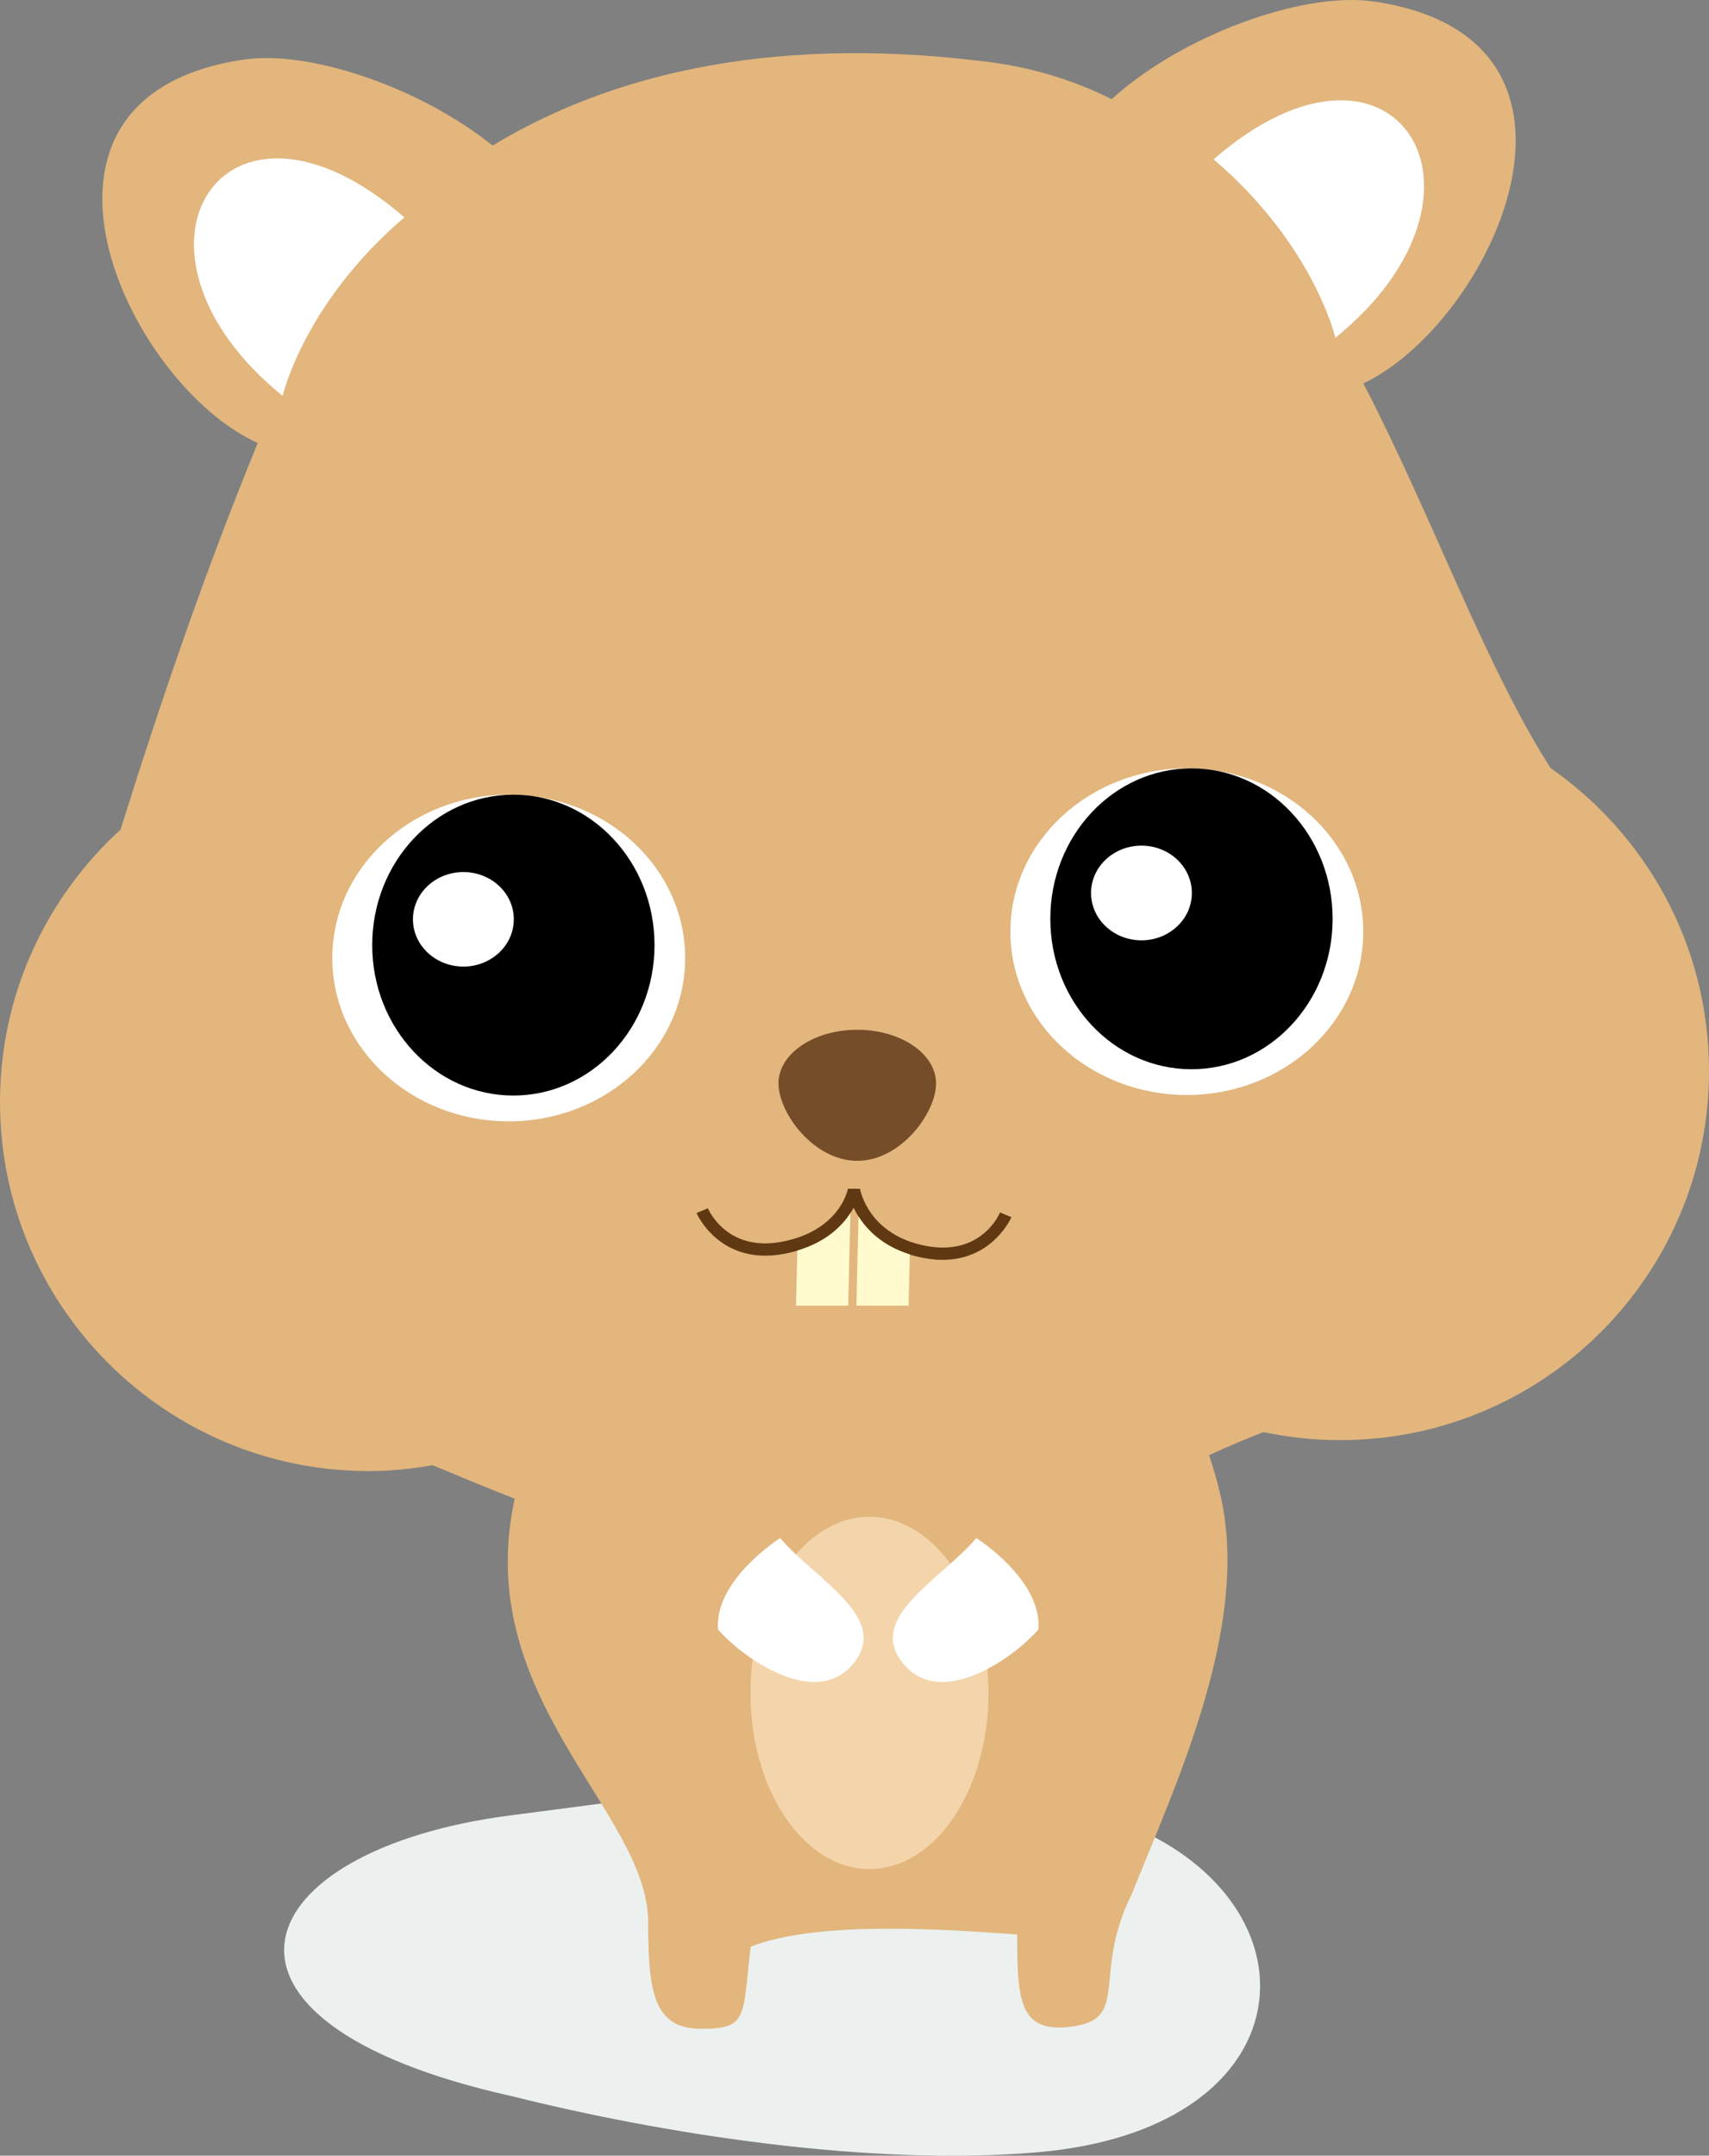
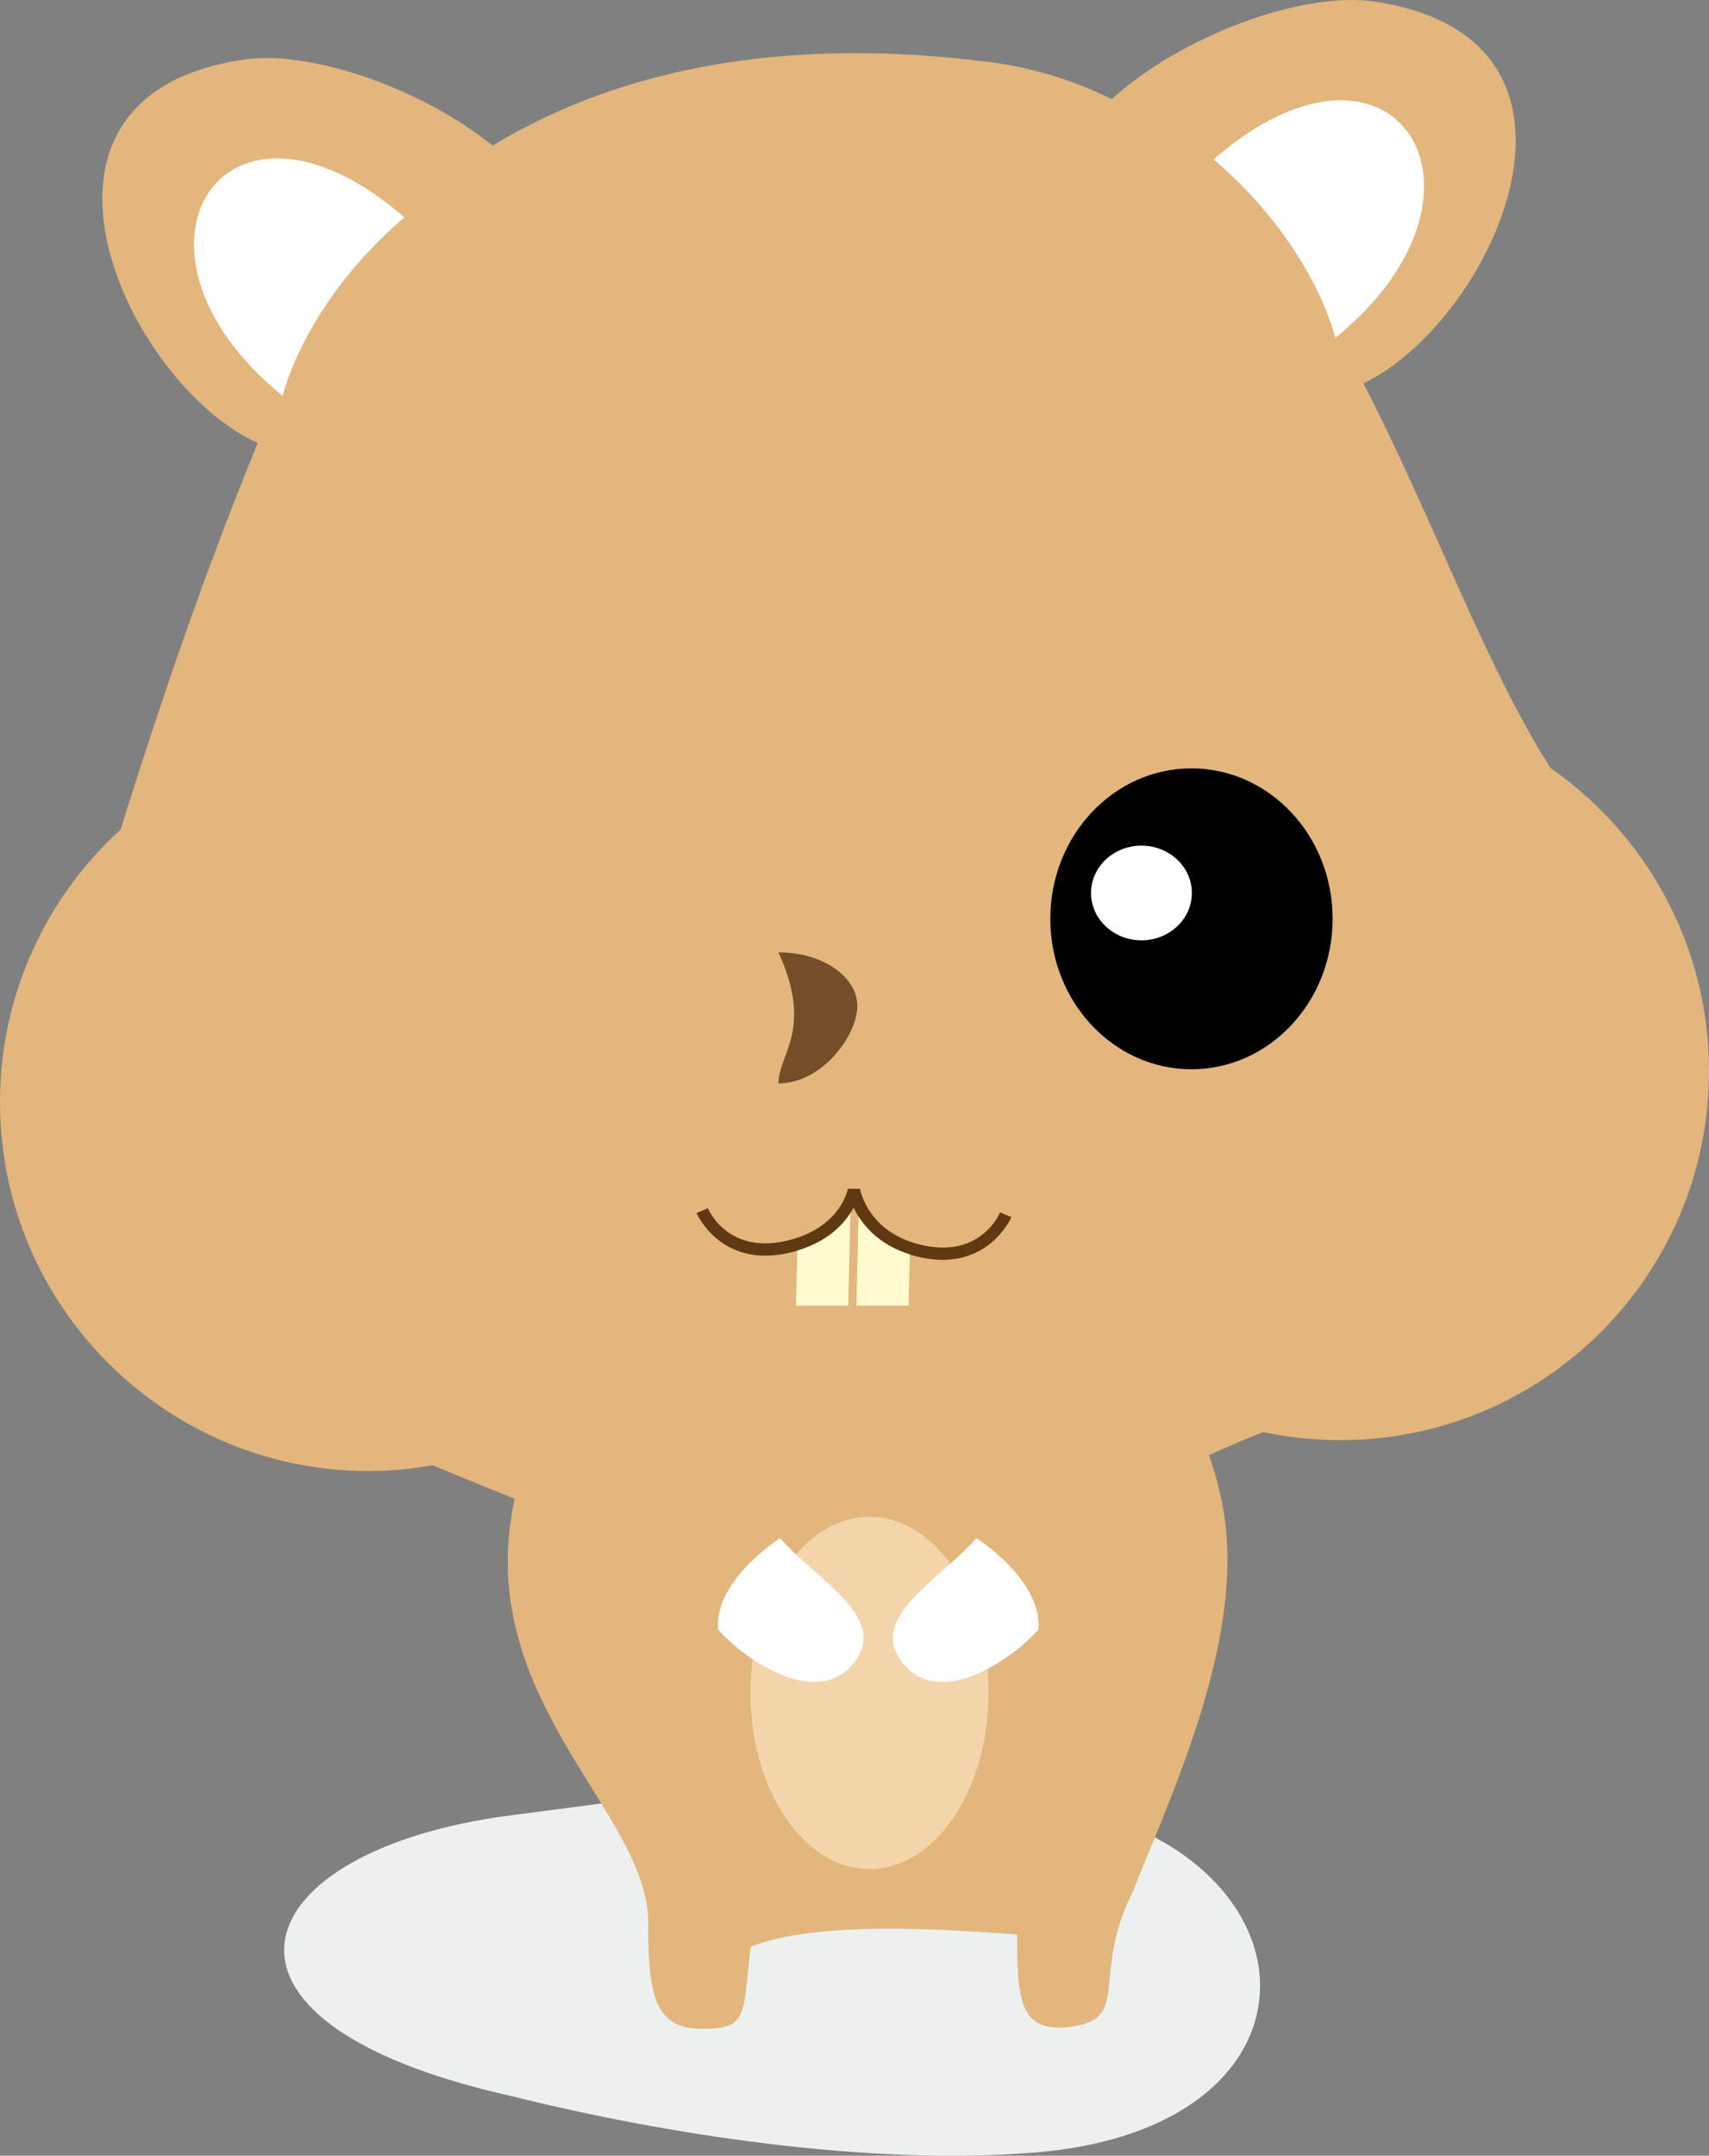
<svg xmlns="http://www.w3.org/2000/svg" version="1.1" id="Layer_1" x="0px" y="0px" width="58.188px" height="73.353px" viewBox="0 0 58.188 73.353" enable-background="new 0 0 58.188 73.353" xml:space="preserve">
  <rect x="0" y="0" width="58.188" height="73.353" fill="#808080" stroke="none" />
  <g>
    <path fill="#ECF1F0" d="M17.428,61.767c-9.137,1.168-11.473,7.011,0,9.561c5.1,1.275,12.106,2.391,17.848,1.913   c8.922-0.745,9.773-7.862,3.824-10.836C33.149,59.429,24.496,60.863,17.428,61.767z" />
    <g>
      <path fill="#E2B67D" d="M52.783,26.127c-0.008-0.013-0.014-0.026-0.02-0.038c-2.237-3.526-3.993-8.518-6.344-13.043    c4.402-2.092,8.881-11.746,0.361-12.994c-2.438-0.358-6.572,1.17-8.928,3.323c-1.328-0.661-2.801-1.119-4.461-1.3    c-7.346-0.889-12.761,0.54-16.619,2.879c-2.404-1.939-6.18-3.262-8.465-2.927C-0.277,3.286,4.342,13.09,8.776,15.074    C6.974,19.47,5.52,23.719,4.104,28.229C1.588,30.527,0,33.822,0,37.497c0,6.938,5.625,12.561,12.562,12.561    c0.742,0,1.463-0.077,2.17-0.2c0.953,0.399,1.881,0.781,2.793,1.14c-1.492,6.797,4.543,10.646,4.543,14.409    c0,2.442,0.211,3.629,1.815,3.629s1.396-0.418,1.675-2.792c2.291-0.914,6.758-0.583,9.075-0.417c0,2.233,0.069,3.35,1.815,3.14    c2.082-0.25,0.693-1.737,2.096-4.537c1.487-3.724,4.096-9.215,2.977-13.684c-0.09-0.408-0.217-0.819-0.355-1.23    c0.618-0.282,1.236-0.547,1.854-0.785c0.841,0.177,1.712,0.274,2.606,0.274c6.938,0,12.562-5.624,12.562-12.561    C58.188,32.167,56.047,28.396,52.783,26.127z" />
-       <path fill="#764D29" d="M26.506,36.865c0,1.008,1.199,2.635,2.682,2.635c1.48,0,2.683-1.626,2.683-2.635    c0-1.009-1.202-1.824-2.683-1.824C27.705,35.041,26.506,35.856,26.506,36.865z" />
+       <path fill="#764D29" d="M26.506,36.865c1.48,0,2.683-1.626,2.683-2.635    c0-1.009-1.202-1.824-2.683-1.824C27.705,35.041,26.506,35.856,26.506,36.865z" />
      <g>
-         <ellipse fill="#FFFFFF" cx="17.321" cy="32.599" rx="6.007" ry="5.558" />
-         <ellipse cx="17.479" cy="32.16" rx="4.806" ry="5.119" />
-         <ellipse fill="#FFFFFF" cx="15.777" cy="31.282" rx="1.717" ry="1.608" />
-       </g>
+         </g>
      <g>
-         <ellipse fill="#FFFFFF" cx="40.409" cy="31.703" rx="6.007" ry="5.557" />
        <ellipse cx="40.567" cy="31.265" rx="4.806" ry="5.119" />
        <ellipse fill="#FFFFFF" cx="38.864" cy="30.386" rx="1.716" ry="1.611" />
      </g>
      <g>
        <path fill="#603913" d="M32.093,42.87c-0.21,0-0.438-0.023-0.685-0.072c-1.432-0.287-2.069-1.126-2.344-1.702     c-0.286,0.533-0.928,1.282-2.322,1.561c-2.232,0.446-3.019-1.361-3.027-1.38l0.387-0.162c0.027,0.062,0.664,1.513,2.559,1.131     c1.918-0.383,2.198-1.738,2.209-1.796l0.412,0.003c0.012,0.062,0.291,1.551,2.207,1.935c1.911,0.382,2.533-1.069,2.56-1.131     l0.388,0.16C34.428,41.433,33.808,42.869,32.093,42.87L32.093,42.87z" />
        <g>
          <path fill="#FFFBCE" d="M29.23,41.393l-0.072,3.034h1.777l0.042-1.742C30.051,42.395,29.525,41.861,29.23,41.393z" />
        </g>
        <g>
          <path fill="#FFFBCE" d="M27.148,42.553l-0.047,1.874h1.779l0.075-3.15C28.666,41.726,28.129,42.262,27.148,42.553z" />
        </g>
      </g>
      <ellipse fill="#F4D5AB" cx="29.604" cy="57.606" rx="4.051" ry="5.993" />
      <path fill="#FFFFFF" d="M26.564,52.336c1.211,1.427,3.776,2.71,2.485,4.278c-1.292,1.566-3.792-0.221-4.601-1.172    C24.321,53.749,26.564,52.336,26.564,52.336z" />
      <path fill="#FFFFFF" d="M33.242,52.336c-1.212,1.427-3.779,2.71-2.486,4.278c1.292,1.566,3.791-0.221,4.602-1.172    C35.482,53.749,33.242,52.336,33.242,52.336z" />
      <path fill="#FFFFFF" d="M13.768,7.398c-6.145-5.34-10.273,1.108-4.145,6.074C9.623,13.472,10.342,10.319,13.768,7.398z" />
      <path fill="#FFFFFF" d="M41.32,5.422c6.146-5.339,10.277,1.106,4.146,6.073C45.466,11.496,44.747,8.343,41.32,5.422z" />
    </g>
  </g>
</svg>